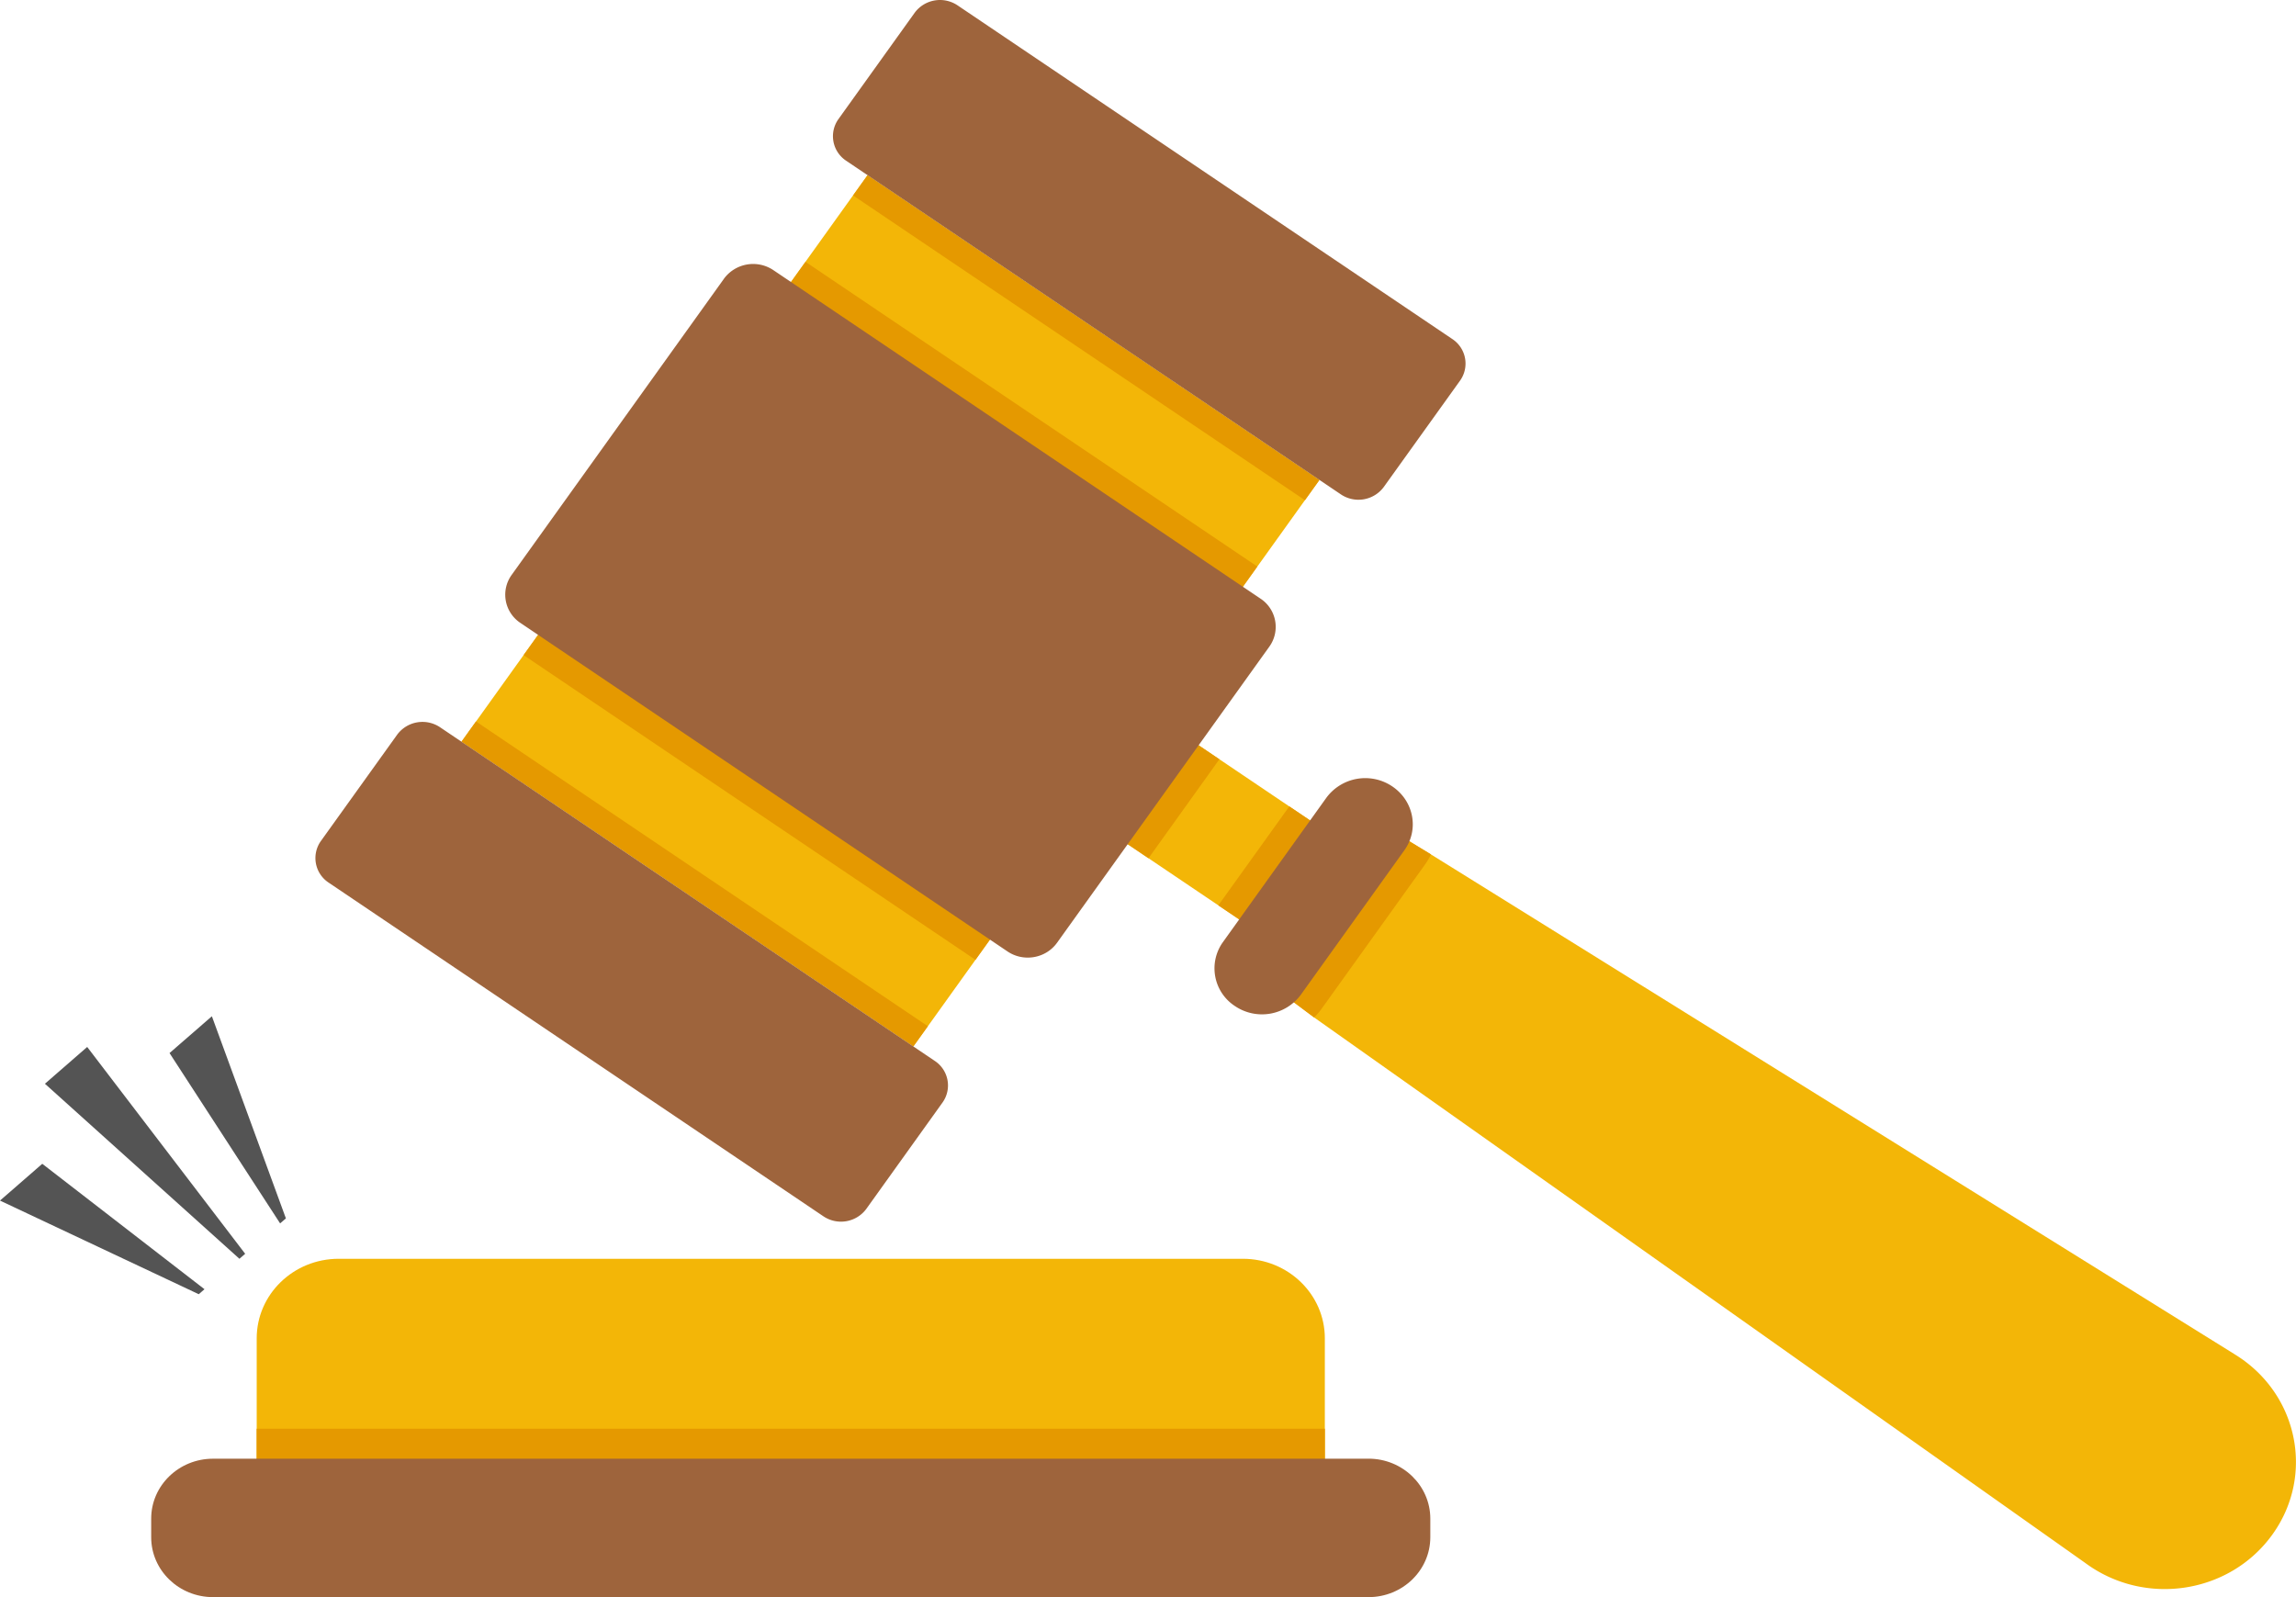
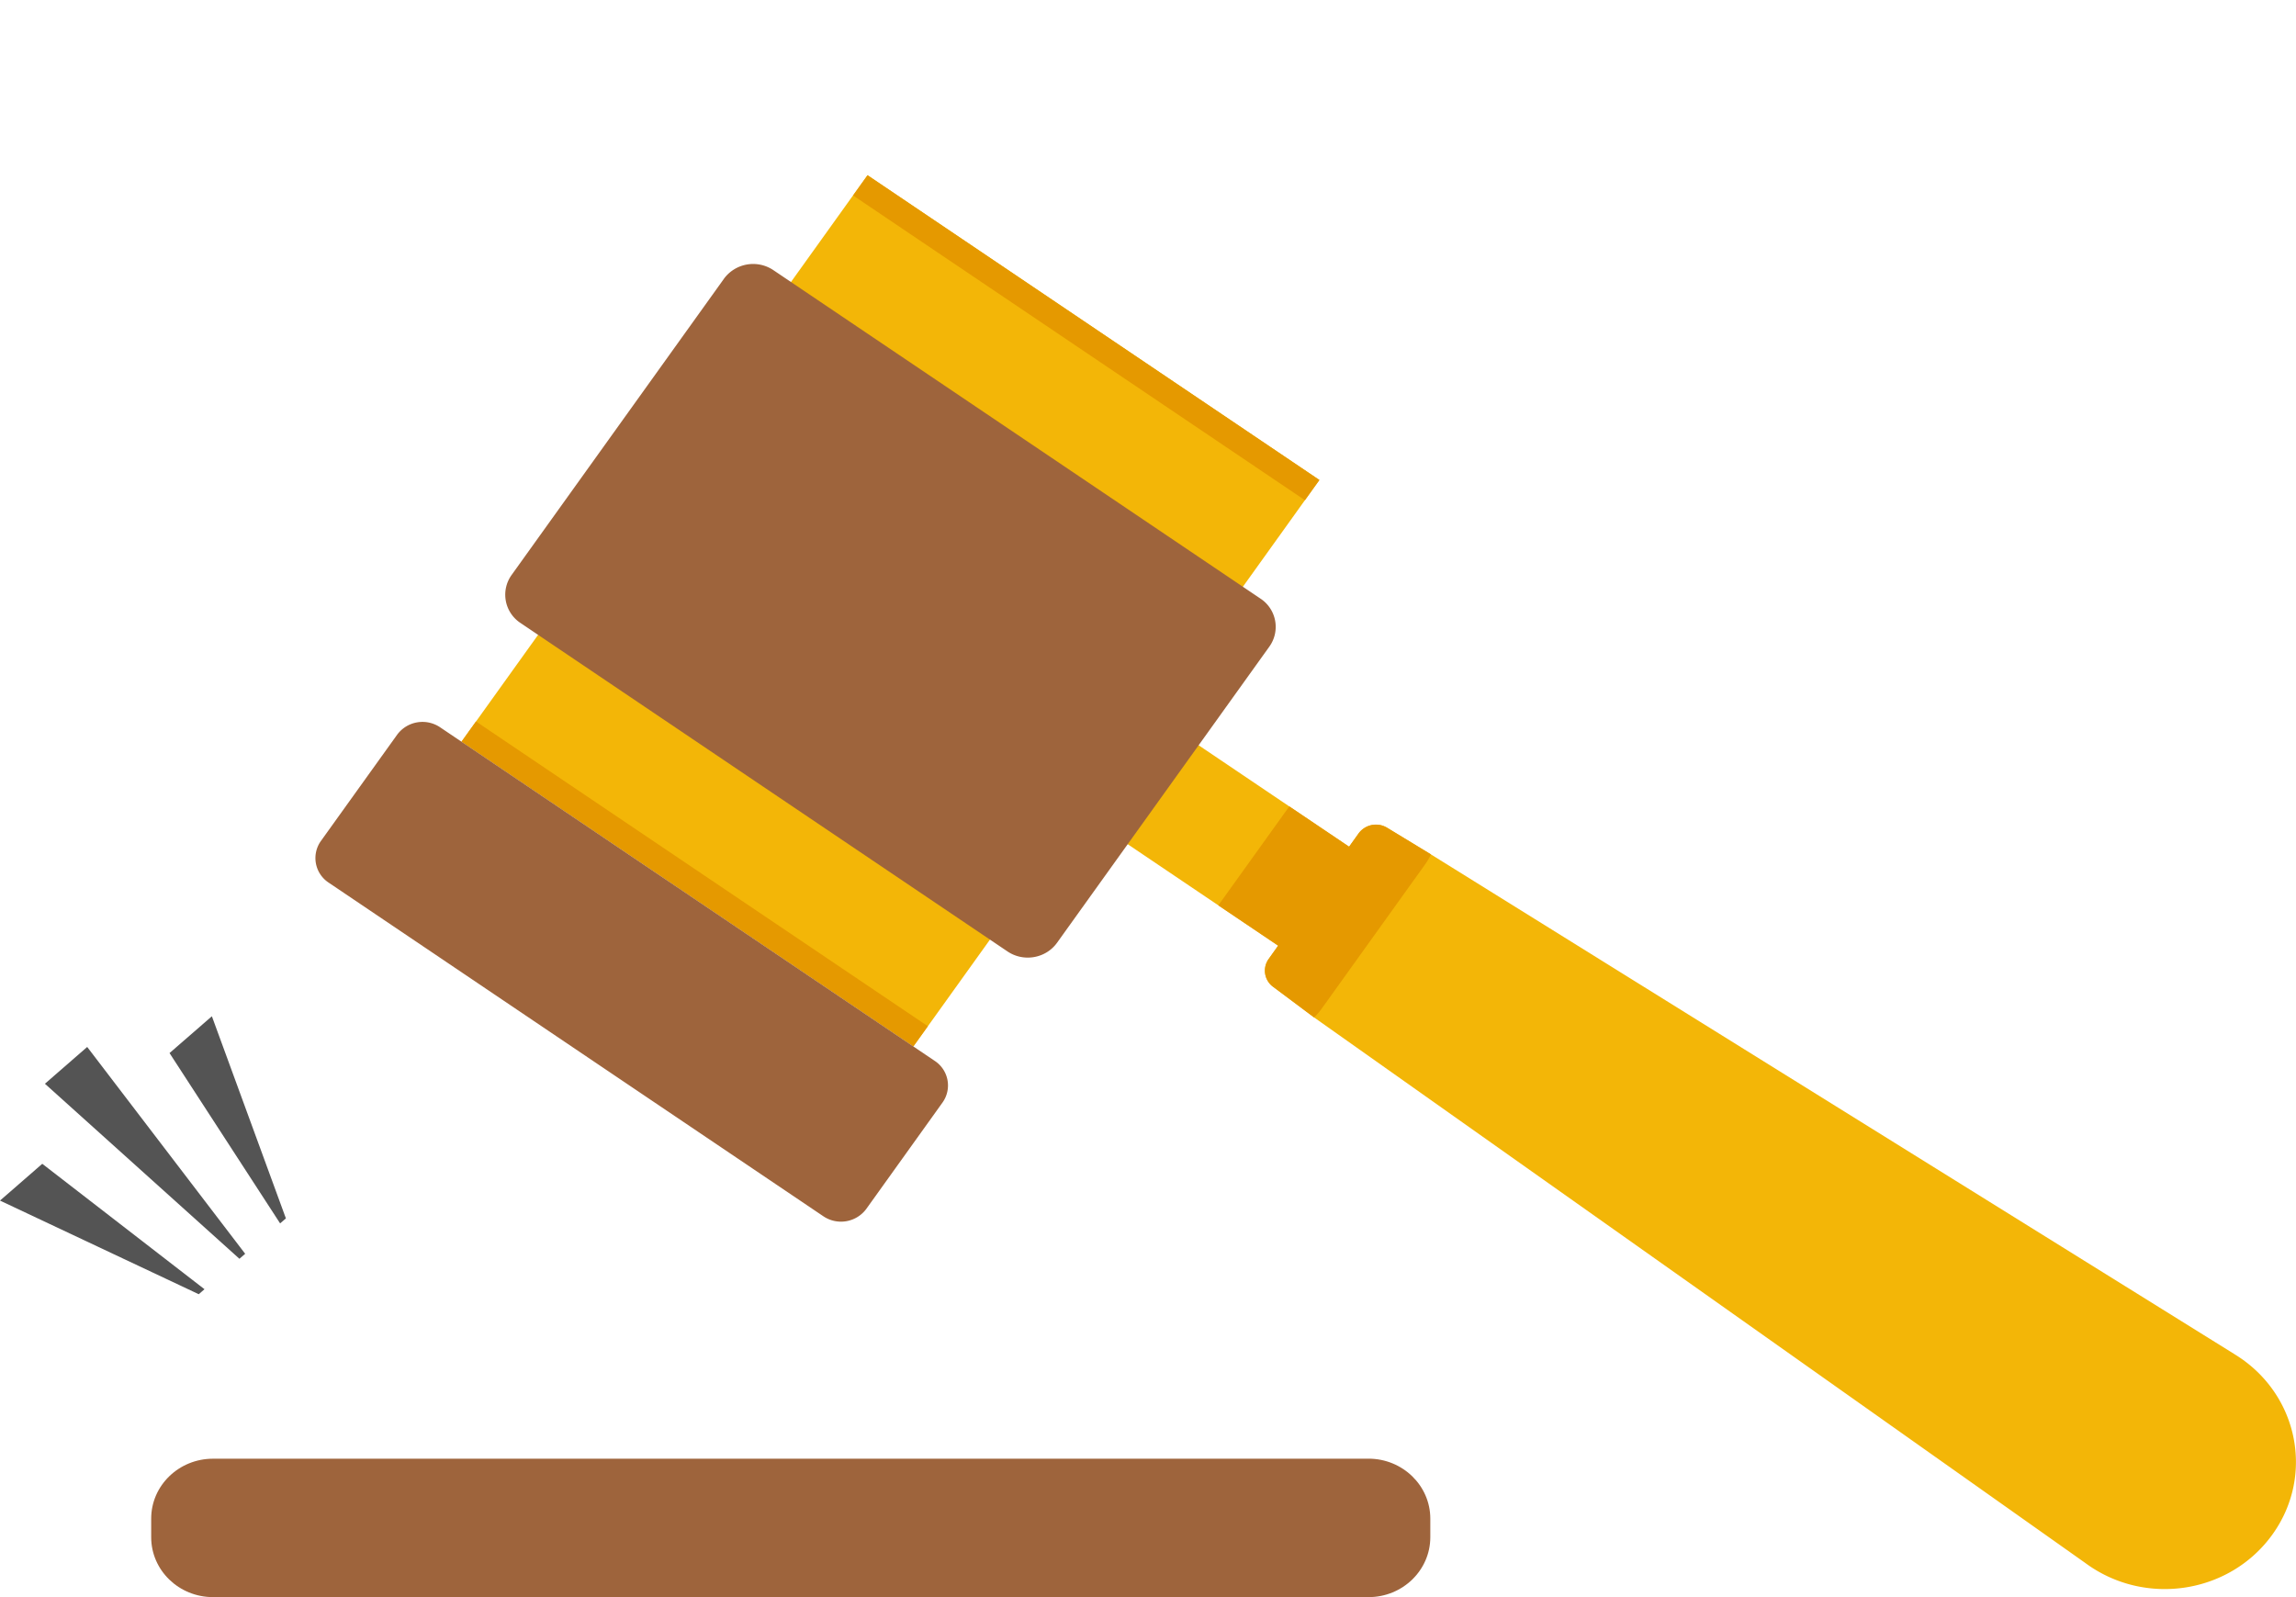
<svg xmlns="http://www.w3.org/2000/svg" width="46" height="32" viewBox="0 0 46 32" fill="none" class="h-8 w-auto">
  <g clip-path="url(#a)">
    <path fill="#F3B607" d="M17.38 3.511 9.247 14.86l9.053 6.106 8.134-11.349-9.052-6.106Z" />
    <path fill="#E59900" d="m17.381 3.511-.29.405 9.053 6.106.29-.405-9.053-6.106Z" />
-     <path fill="#9E643C" d="m19.184.107 9.913 6.686a.589.589 0 0 1 .159.828l-1.535 2.14a.631.631 0 0 1-.856.145L16.952 3.22a.589.589 0 0 1-.158-.828l1.534-2.14a.631.631 0 0 1 .856-.145Z" />
    <path fill="#F3B607" d="m22.559 13.95-1.421 1.983 4.47 3.015 1.42-1.983-4.469-3.015ZM44.773 27.136c1.265.775 1.61 2.415.757 3.606-.858 1.197-2.562 1.454-3.753.573l-15.45-10.93-.822-.615a.401.401 0 0 1-.087-.556l1.802-2.515a.431.431 0 0 1 .569-.115l.88.535 16.105 10.017h-.001Z" />
    <path fill="#E59900" d="m9.536 14.455-.29.404 9.053 6.106.29-.404-9.053-6.106Z" />
    <path fill="#9E643C" d="m8.816 14.571 9.913 6.686a.589.589 0 0 1 .158.828l-1.534 2.141a.631.631 0 0 1-.856.144l-9.913-6.686a.589.589 0 0 1-.159-.828l1.535-2.14a.631.631 0 0 1 .856-.145Z" />
-     <path fill="#E59900" d="m16.138 5.246 9.052 6.105-2.112 2.95 1.352.912-1.42 1.983-1.354-.913-2.113 2.948-9.053-6.105 5.648-7.88Z" />
    <path fill="#9E643C" d="M14.503 5.587 10.25 11.52a.678.678 0 0 0 .178.962l9.757 6.581c.323.218.767.14.992-.173l4.254-5.934a.678.678 0 0 0-.179-.963l-9.757-6.58a.727.727 0 0 0-.992.173Z" />
    <path fill="#E59900" d="M28.669 17.119c-.03.066-.07.133-.115.197l-2.076 2.896a1.11 1.11 0 0 1-.151.173l-.823-.615a.401.401 0 0 1-.087-.556l.19-.267-1.198-.807 1.422-1.983 1.198.807.19-.266a.431.431 0 0 1 .569-.115l.88.535v.001Z" />
-     <path fill="#9E643C" d="M27.895 15.757c.43.29.54.862.242 1.278l-2.076 2.897a.967.967 0 0 1-1.32.225.902.902 0 0 1-.242-1.278l2.076-2.897a.968.968 0 0 1 1.32-.225Z" />
-     <path fill="#F3B607" d="M26.543 26.815v3.197h-21.4v-3.197c0-.88.735-1.594 1.642-1.594h18.116c.907 0 1.642.714 1.642 1.594Z" />
-     <path fill="#E59900" d="M26.544 28.626H5.142v1.387h21.402v-1.387Z" />
    <path fill="#9E643C" d="M4.267 29.226h23.151c.683 0 1.238.539 1.238 1.201v.372c0 .663-.555 1.201-1.238 1.201H4.268c-.684 0-1.239-.537-1.239-1.2v-.373c0-.662.554-1.2 1.238-1.2Z" />
    <path fill="#545454" d="m0 24.055.847-.737 3.25 2.513-.115.1L0 24.055ZM.9 21.714l.847-.737 3.165 4.144-.115.1L.9 21.714ZM3.397 21.099l.848-.737 1.483 4.05-.116.1L3.397 21.1Z" />
  </g>
  <defs>
    <clipPath id="a">
      <path fill="#fff" d="M0 0h46v32H0z" />
    </clipPath>
  </defs>
</svg>